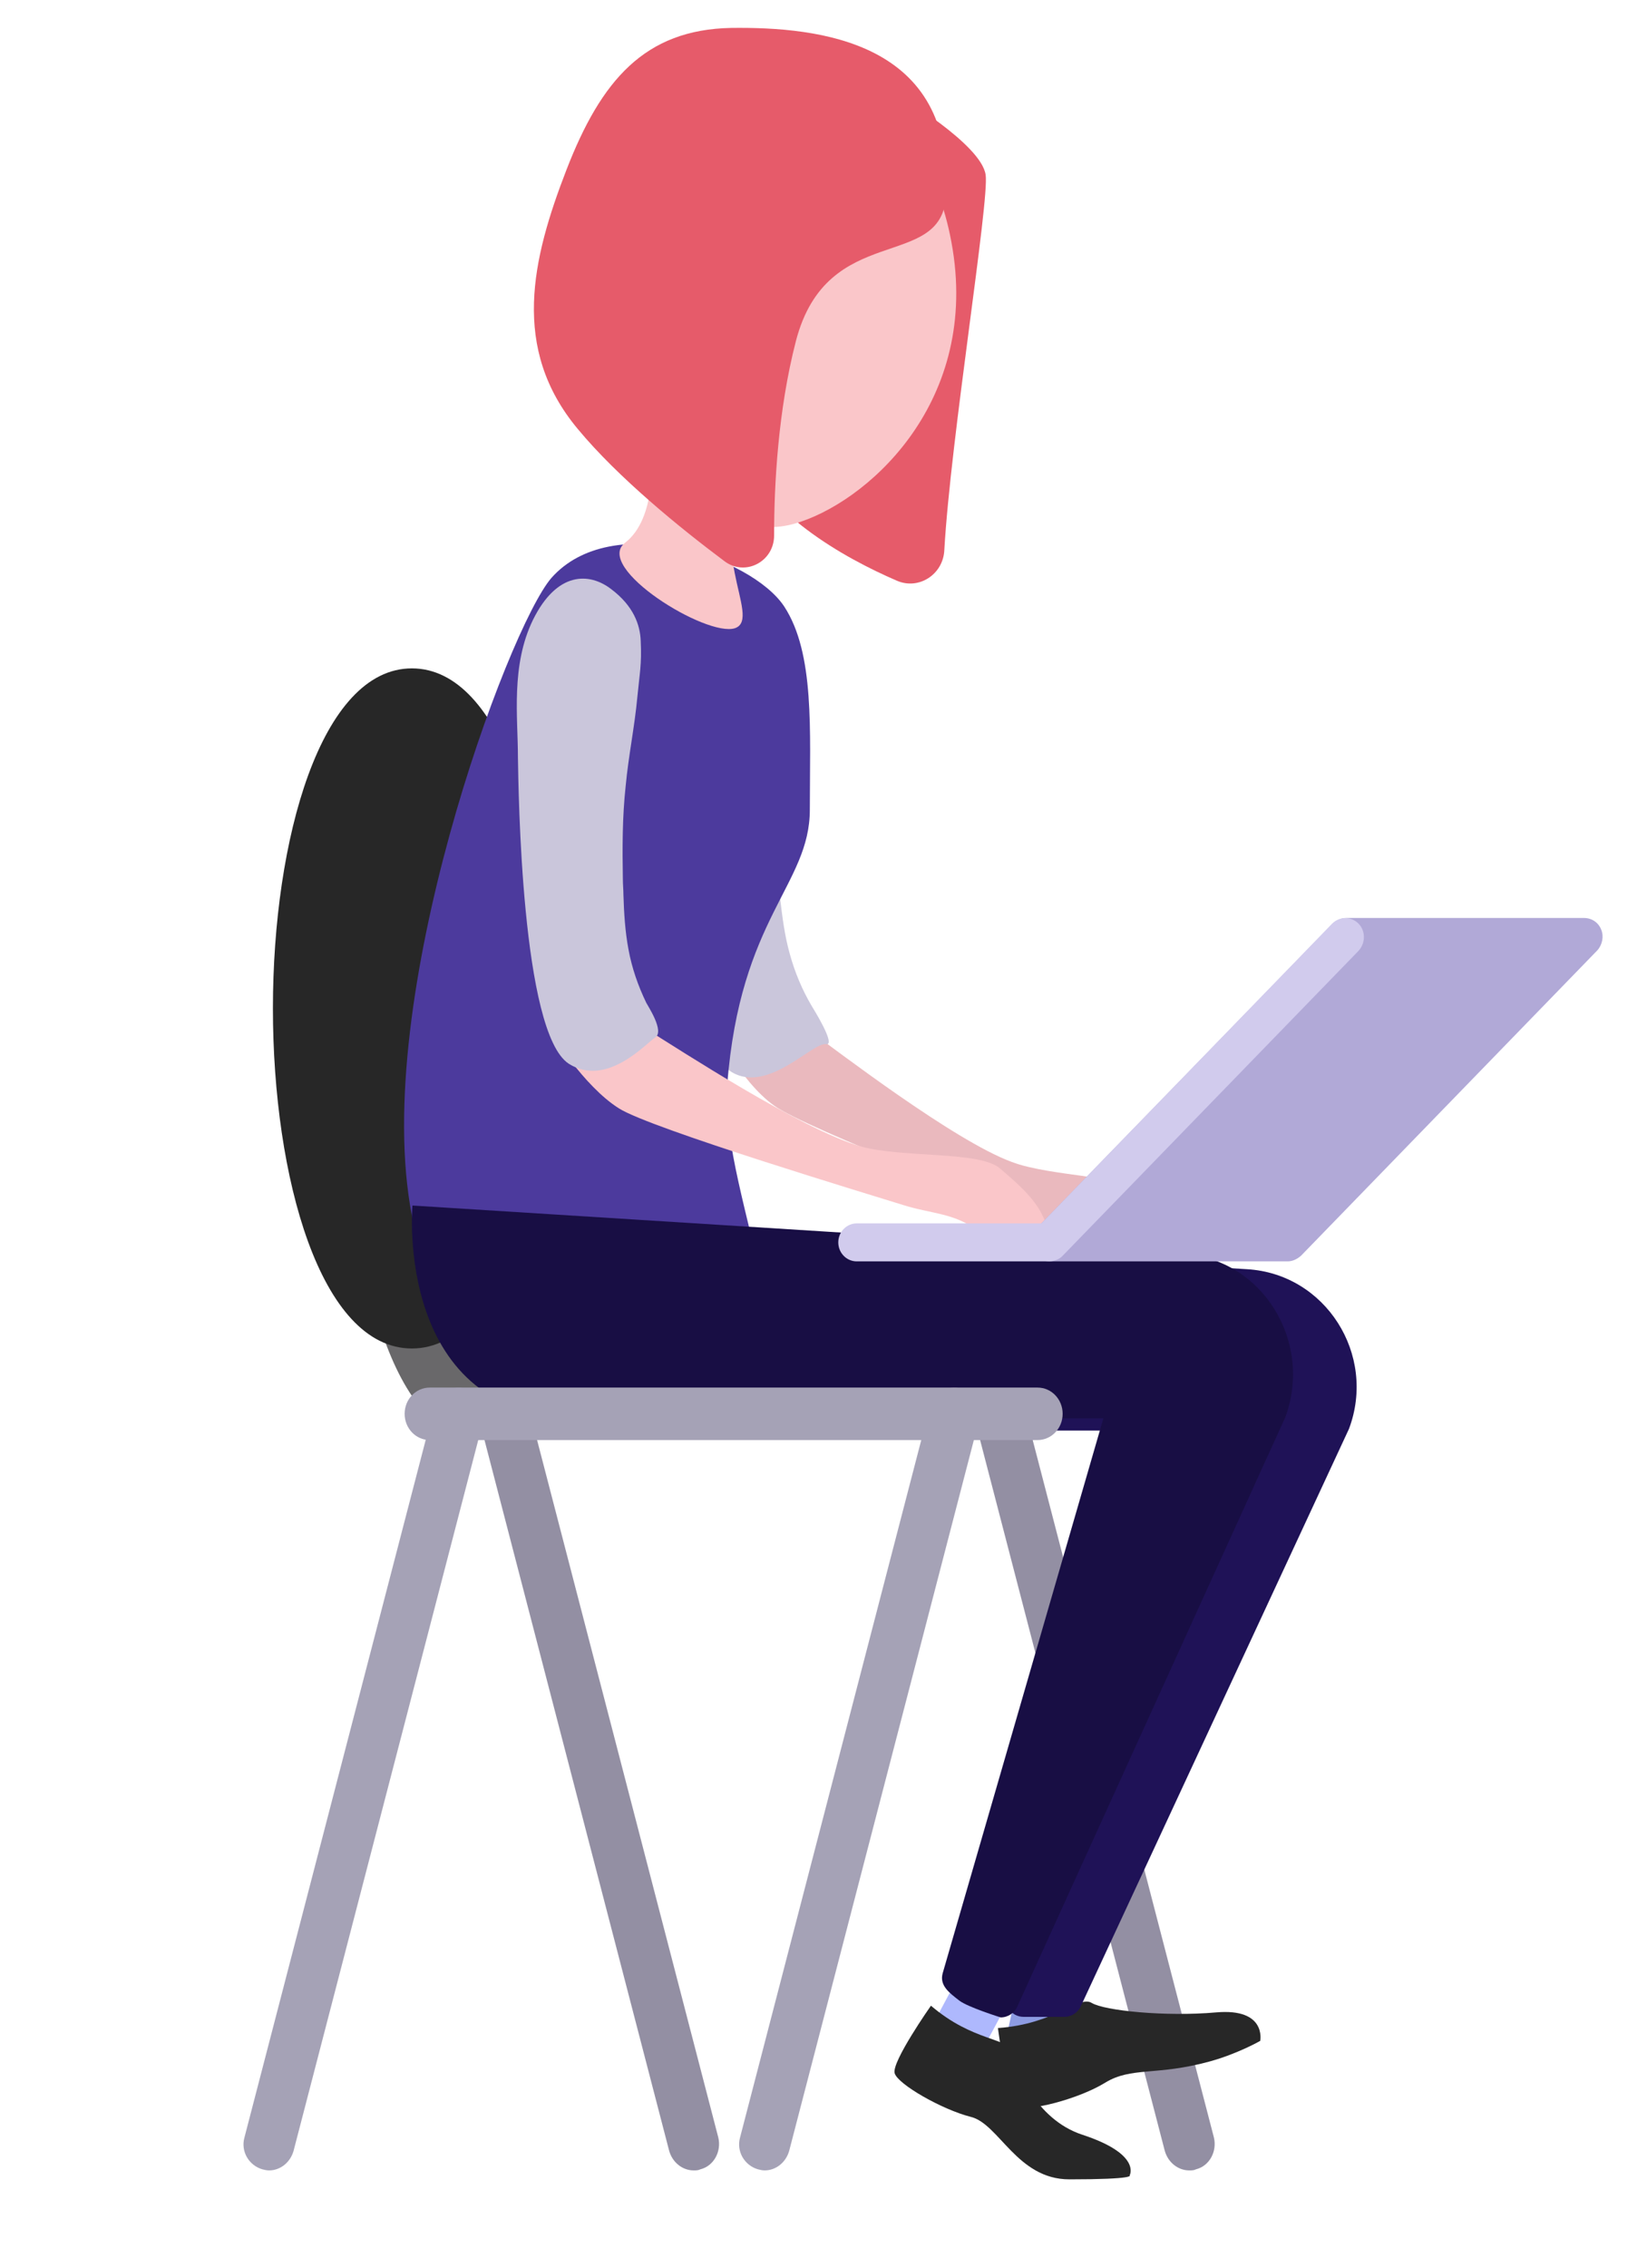
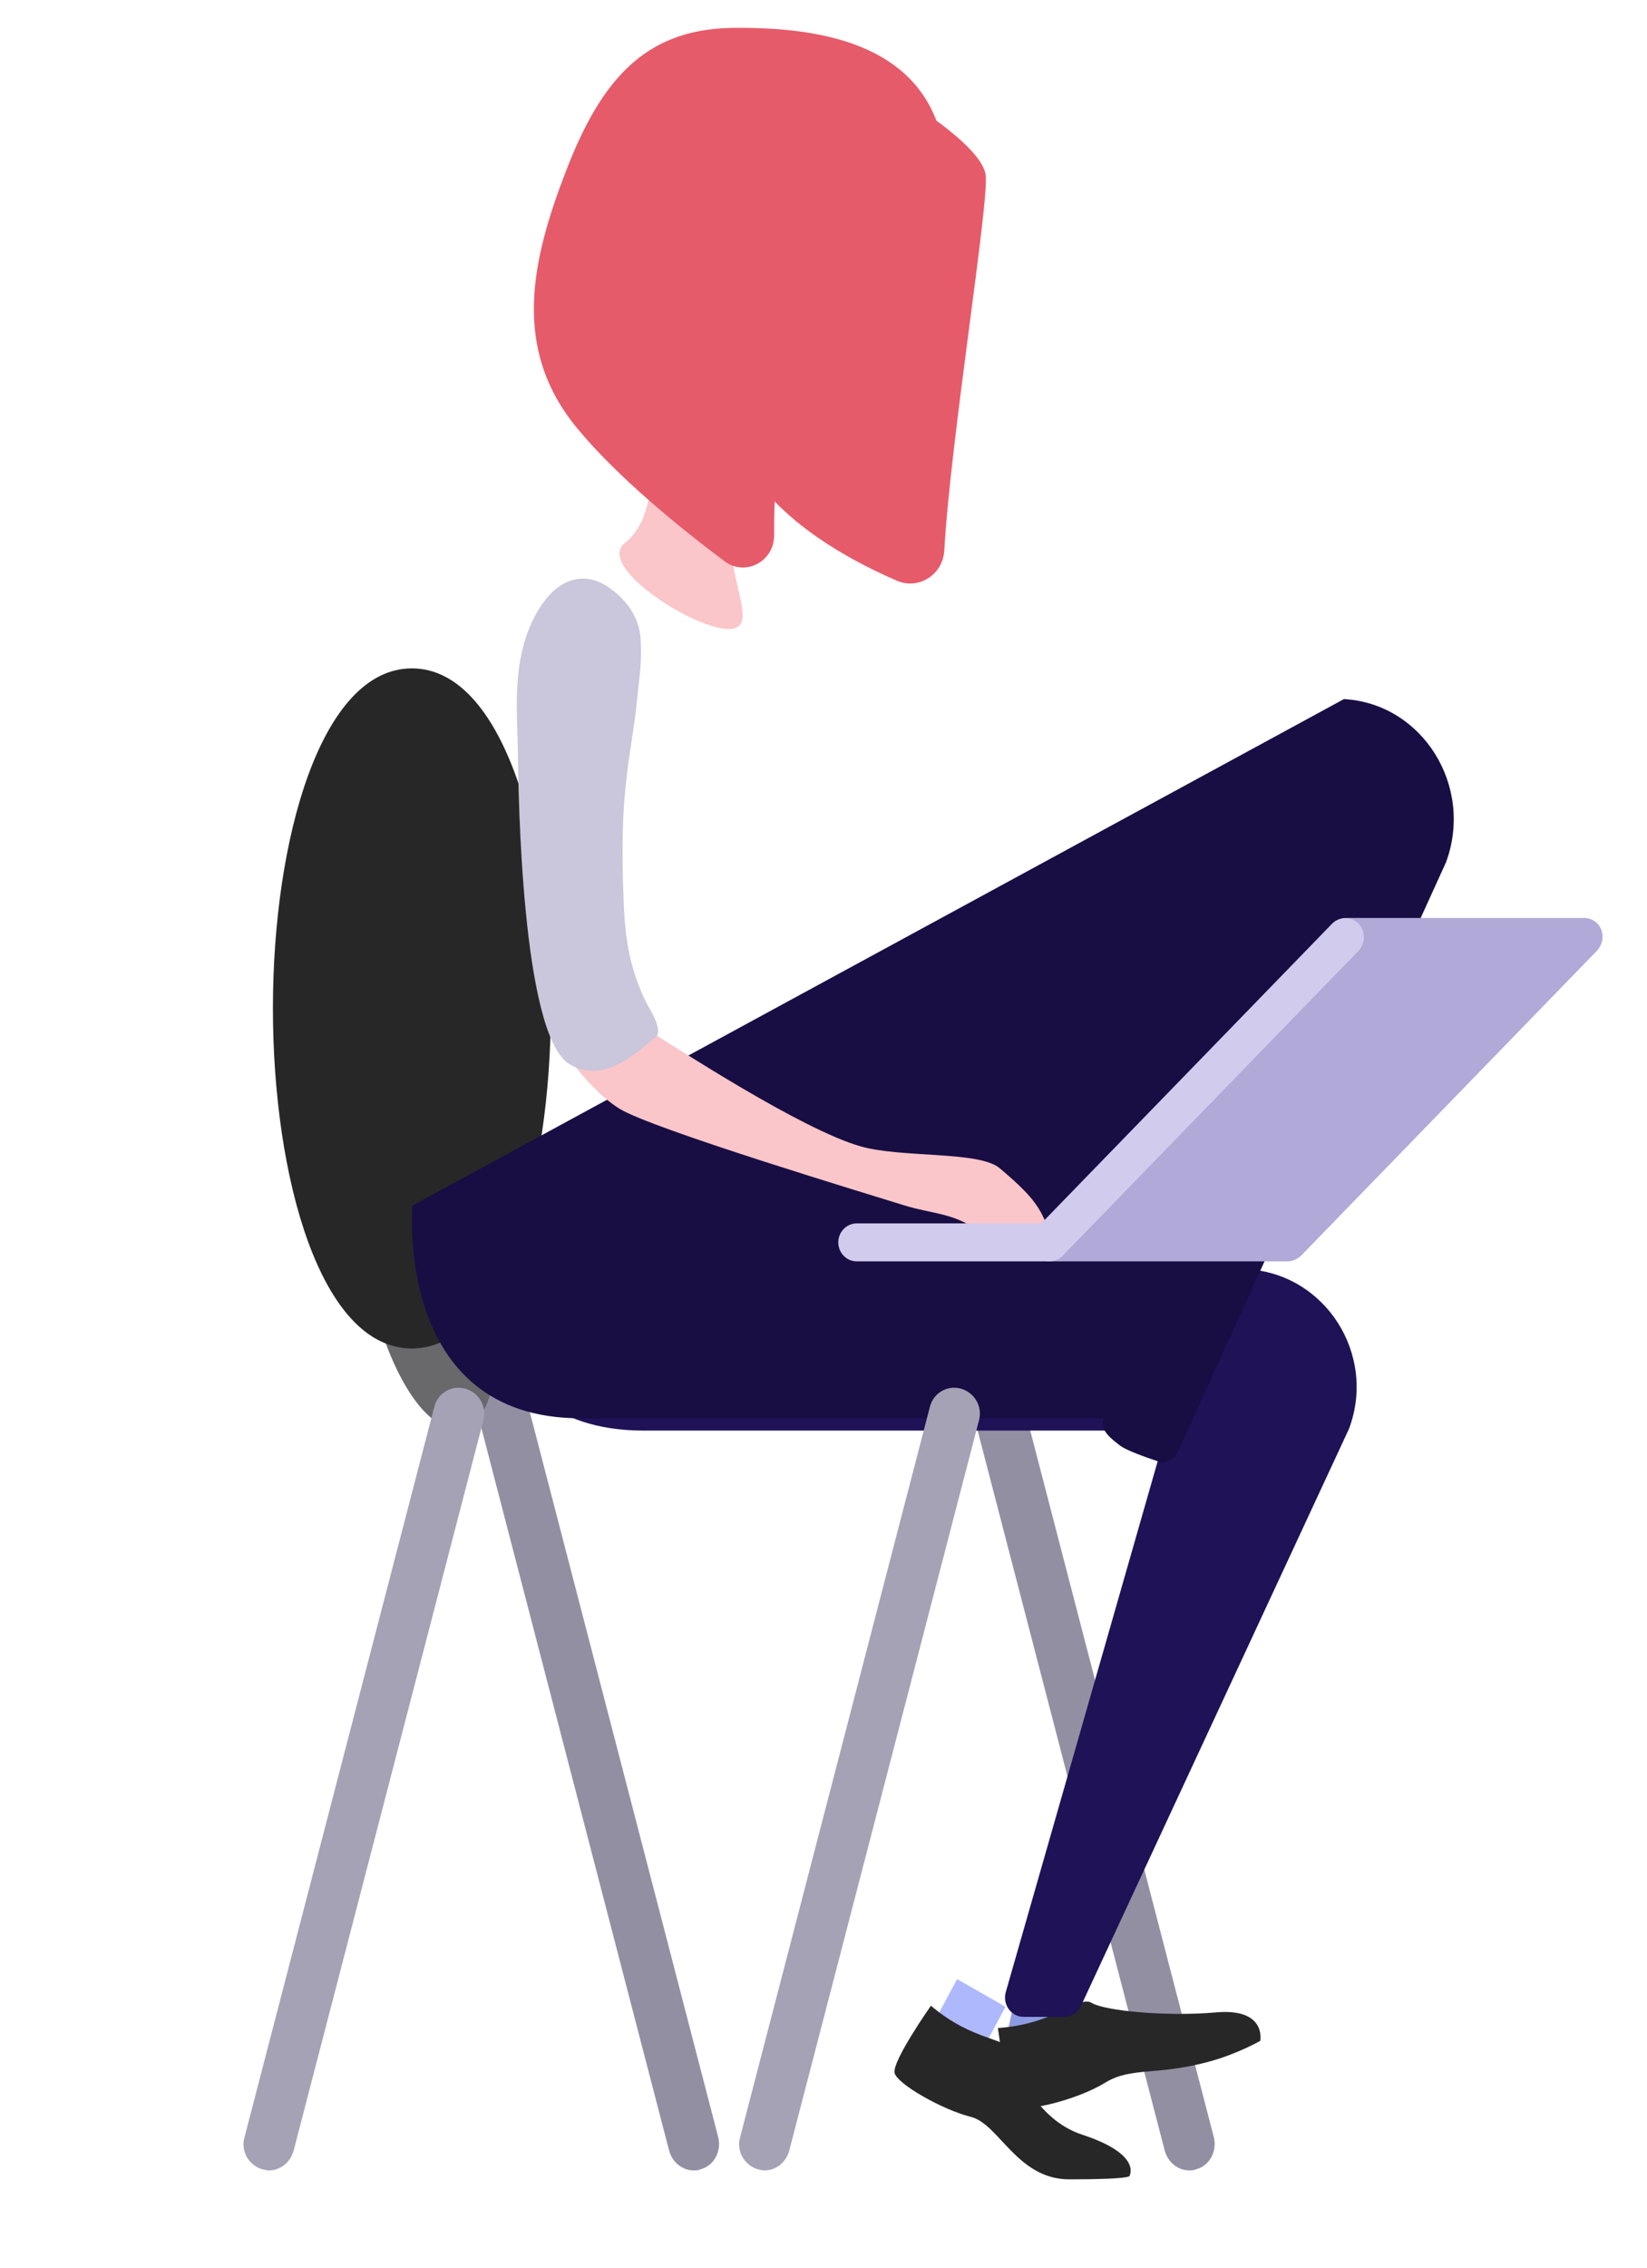
<svg xmlns="http://www.w3.org/2000/svg" version="1.1" id="Layer_1" x="0px" y="0px" viewBox="0 0 295.1 406.2" style="enable-background:new 0 0 295.1 406.2;" xml:space="preserve">
  <style type="text/css">
	.st0{fill:#938FA3;}
	.st1{fill:#69686A;}
	.st2{fill:#272727;}
	.st3{fill:#EAB9BE;}
	.st4{fill:#CAC6DB;}
	.st5{fill:#8D9BE2;}
	.st6{fill:#E65B6A;}
	.st7{fill:#FAC6C9;}
	.st8{fill:#FED4C6;}
	.st9{fill:#4C3A9D;}
	.st10{fill:#AEB8FD;}
	.st11{fill:#1F1257;}
	.st12{fill:#180E44;}
	.st13{fill:#A5A2B6;}
	.st14{fill:#B1A9D7;}
	.st15{fill:#D1CBED;}
</style>
  <g id="XMLID_234_">
    <path id="XMLID_299_" class="st0" d="M213.1,388.7c-2,0-3.8-1.4-4.4-3.5l-34-130.8c-0.6-2.5,0.8-5.1,3.2-5.7   c2.4-0.7,4.9,0.8,5.6,3.3l34,130.8c0.6,2.5-0.8,5.1-3.2,5.7C213.9,388.7,213.5,388.7,213.1,388.7z" />
    <path id="XMLID_298_" class="st0" d="M124.3,388.7c-2,0-3.8-1.4-4.4-3.5l-34-130.8c-0.6-2.5,0.8-5.1,3.2-5.7   c2.4-0.7,4.9,0.8,5.6,3.3l34,130.8c0.6,2.5-0.8,5.1-3.2,5.7C125.1,388.7,124.7,388.7,124.3,388.7z" />
    <path id="XMLID_295_" class="st1" d="M70.8,208.1c-6.4,1.8-6.6,14.6-3.6,26.4c3.1,11.8,9.5,22.9,15.9,21.1   c6.4-1.8,6.6-14.6,3.6-26.4C83.7,217.3,77.2,206.3,70.8,208.1z" />
    <path id="XMLID_294_" class="st2" d="M73.8,119.7c-16.3,0-24.9,30.6-24.9,60.9c0,30.2,8.5,60.9,24.9,60.9   c16.3,0,24.9-30.6,24.9-60.9C98.7,150.3,90.1,119.7,73.8,119.7z" />
    <path id="XMLID_293_" class="st3" d="M212.8,222.8c-1.3-3.1-3.9-5.8-7-8.9c-3.4-3.4-17.4-3.1-24.5-5.8c-10.4-3.8-31.8-20.3-36-23.3   c-0.5-0.3-1.1-0.5-1.6-0.5l-10.8,0.7c-2,0.1-3.1,2.5-2,4.2c1.9,2.9,4.7,6.6,7.8,8.8c5.4,4,44.6,19.1,49.5,21.1   c4.9,2,9.3,2.1,13.2,5.8c1.7,1.6,4.1,2.4,5.7,3.2c2,0.9,3.4,1,4.3,0.9c0.6-0.1,1.1,0.1,1.6,0.4C216.2,231.6,214,225.7,212.8,222.8z   " />
-     <path id="XMLID_290_" class="st4" d="M118.9,138.5c-0.6-7.1-2.7-16.2,0.7-24.8c3.5-9,9.4-9.4,13.5-6.7c4.2,2.7,5.7,5.9,6.1,8.8   c0.5,4.1,0.2,5.8,0.2,10c-0.1,5.4-0.7,10.7-0.8,16.1c-0.1,5.6,0.3,11.1,0.9,16.6c0.1,0.9,0.2,1.8,0.3,2.6c0.4,3.3,0.8,6.5,1.7,9.7   c0.9,3.3,2.2,6.4,3.9,9.3c0.3,0.5,4.5,7.2,2.6,6.9c-2.4-0.4-10.4,8.9-16.9,5C122.5,186.8,119.4,144.5,118.9,138.5z" />
    <g id="XMLID_285_">
      <path id="XMLID_50_" class="st5" d="M189.7,366.8l-9.2-2.1c-0.1,0-0.1-0.1-0.1-0.2l1.7-7.8c0-0.1,0.1-0.2,0.2-0.1l9.2,2.1    c0.1,0,0.1,0.1,0.1,0.2l-1.7,7.8C189.9,366.7,189.8,366.8,189.7,366.8z" />
      <path id="XMLID_286_" class="st2" d="M178.8,363.2c0,0,1.7,12.9,3.5,14c1.8,1.1,11-1.3,15.7-4.2c4.7-2.9,9.2-1.2,18.7-3.8    c5.1-1.4,9.1-3.7,9.1-3.7s1.2-5.9-7.9-5.1c-9.1,0.8-20-0.3-22.3-1.7C193.3,357.3,189.1,362.5,178.8,363.2z" />
    </g>
    <path id="XMLID_282_" class="st6" d="M161,17.1c0,0,14.8,8.7,15.6,14.2c0.7,4.6-6.3,47.5-7.4,67.2c-0.2,4.4-4.6,7.2-8.5,5.5   c-9.5-4.1-23.9-12.1-28.8-24.5C124.2,60.5,148,13.1,161,17.1z" />
-     <path id="XMLID_279_" class="st7" d="M112.8,77.4c4.9,7.4,17,19.9,29.5,16.4c12.5-3.5,32.9-21,28.4-49.1c-4.5-28-25-31.5-38.6-24.5   C118.5,27.2,95.8,51.7,112.8,77.4z" />
    <path id="XMLID_276_" class="st8" d="M122,63c-3.4-5.8-14.7-11.7-18.1-8.2c-3.4,3.5-1.1,21,13.6,17.5" />
-     <path id="XMLID_273_" class="st9" d="M145.1,145c0-14.2,0.9-28-4.6-36.4c-5.9-8.9-30.9-17.3-41.7-5.1c-7.8,9-32.5,75.6-25,114.2   c7.6,38.5,14.7,33.1,53.8,33.5c21.9,0.2,1.2-36.7,2.7-56.9C132.6,164.3,145.1,158.5,145.1,145z" />
    <path id="XMLID_270_" class="st7" d="M116.7,81.8c0,0,1,11-4.7,15.4c-5.7,4.4,14.6,17,19.7,15.3c5.1-1.8-6.5-15.5,3.7-27.2" />
    <path id="XMLID_267_" class="st6" d="M169.5,35.1c-0.8,13.6-21.3,4.4-26.9,26c-3.2,12.4-3.9,25.7-3.9,34.8c0,4.7-5.2,7.4-8.9,4.6   c-7.9-5.9-19.1-15-26.3-23.7c-12-14.4-8.2-30.4-2-46.4C107.7,14.4,115.5,5.3,131,5C146.8,4.8,171.2,7.4,169.5,35.1z" />
    <g id="XMLID_257_">
      <g>
        <path id="XMLID_33_" class="st10" d="M176.1,366.7l-8.4-4.8c-0.1,0-0.1-0.2-0.1-0.2l3.8-7.1c0-0.1,0.1-0.1,0.2-0.1l8.4,4.8     c0.1,0,0.1,0.2,0.1,0.2l-3.8,7.1C176.3,366.8,176.2,366.8,176.1,366.7z" />
        <g id="XMLID_32_">
          <path class="st2" d="M166.8,359.2c0,0-7.1,10.1-6.5,12.1c0.6,2,8.5,6.5,13.6,7.8c5.1,1.2,8.3,11.2,17.7,11.2      c12,0,10.8-0.7,10.8-0.7s2.2-3.8-8.5-7.3c-8.5-2.8-11.9-12.2-12.6-14.8C180.7,364.9,174.4,365.7,166.8,359.2z" />
        </g>
      </g>
    </g>
    <path id="XMLID_254_" class="st11" d="M85.2,218.9c0,0-3.4,37.3,30.1,37.3c33.4,0,93.7,0,93.7,0l-28.8,100.6   c-0.6,2.2,1,4.4,3.2,4.4h7.3c1.3,0,2.5-0.8,3-2l48-103.3c5-13.3-4.2-27.8-18.3-28.6L85.2,218.9z" />
-     <path id="XMLID_251_" class="st12" d="M73.9,215.9c0,0-3.4,38.1,30.1,38.1s93.7,0,93.7,0l-28.8,99.4c-0.6,2.2,1.2,3.5,3,4.9   c1.6,1.2,7.4,3,7.4,3c1.3,0,2.5-0.8,3-2l48-105.5c5-13.6-4.2-28.4-18.3-29.2L73.9,215.9z" />
+     <path id="XMLID_251_" class="st12" d="M73.9,215.9c0,0-3.4,38.1,30.1,38.1s93.7,0,93.7,0c-0.6,2.2,1.2,3.5,3,4.9   c1.6,1.2,7.4,3,7.4,3c1.3,0,2.5-0.8,3-2l48-105.5c5-13.6-4.2-28.4-18.3-29.2L73.9,215.9z" />
    <path id="XMLID_248_" class="st7" d="M186.7,217.5c-1.5-3-4.3-5.5-7.6-8.3c-3.7-3.1-17.6-1.8-24.9-3.9c-10.6-3-33.2-17.8-37.6-20.5   c-0.5-0.3-1.1-0.4-1.7-0.3l-10.7,1.5c-2,0.3-2.9,2.7-1.7,4.3c2.1,2.7,5.2,6.2,8.4,8.2c5.6,3.6,45.8,15.7,50.9,17.3   c5,1.6,9.4,1.4,13.6,4.8c1.8,1.4,4.3,2.1,6,2.7c2,0.8,3.5,0.7,4.3,0.6c0.6-0.1,1.1,0,1.6,0.3C190.7,226,188.1,220.3,186.7,217.5z" />
    <path id="XMLID_245_" class="st4" d="M92.8,135.6c0-7.1-1.3-16.4,2.7-24.6c4.3-8.7,10.1-8.5,14-5.5c4,3,5.2,6.4,5.3,9.3   c0.2,4.2-0.2,5.8-0.6,10c-0.5,5.4-1.6,10.6-2.1,16c-0.6,5.5-0.6,11.1-0.5,16.7c0,0.9,0.1,1.8,0.1,2.7c0.1,3.3,0.3,6.6,0.9,9.8   c0.6,3.3,1.7,6.5,3.2,9.6c0.3,0.6,3.3,5.1,1.6,6.2c-1.7,1.1-8.7,9-15.5,4.7C93.4,184.9,92.9,141.6,92.8,135.6z" />
-     <path id="XMLID_244_" class="st13" d="M185.9,257.9H77c-2.5,0-4.5-2.1-4.5-4.7s2-4.7,4.5-4.7h108.9c2.5,0,4.5,2.1,4.5,4.7   S188.4,257.9,185.9,257.9z" />
    <path id="XMLID_243_" class="st13" d="M48.2,388.7c-0.4,0-0.8-0.1-1.2-0.2c-2.4-0.7-3.9-3.2-3.2-5.7l34-130.8   c0.6-2.5,3.1-4,5.6-3.3c2.4,0.7,3.9,3.2,3.2,5.7l-34,130.8C52,387.3,50.2,388.7,48.2,388.7z" />
    <path id="XMLID_242_" class="st13" d="M137,388.7c-0.4,0-0.8-0.1-1.2-0.2c-2.4-0.7-3.9-3.2-3.2-5.7l34-130.8c0.6-2.5,3.1-4,5.6-3.3   c2.4,0.7,3.9,3.2,3.2,5.7l-34,130.8C140.8,387.3,139,388.7,137,388.7z" />
    <path id="XMLID_238_" class="st14" d="M286.9,166.5c-0.5-1.3-1.7-2.1-3.1-2.1h-42.6c-0.9,0-1.7,0.4-2.4,1L185.7,220   c-1,1-1.2,2.5-0.7,3.8c0.5,1.3,1.7,2.1,3.1,2.1h42.6c0.9,0,1.7-0.4,2.4-1l53.1-54.7C287.1,169.2,287.4,167.7,286.9,166.5z" />
    <path id="XMLID_235_" class="st15" d="M188,225.9h-34.5c-1.8,0-3.3-1.5-3.3-3.4c0-1.9,1.5-3.4,3.3-3.4h33.1l52.1-53.7   c1.3-1.3,3.4-1.3,4.7,0c1.3,1.3,1.3,3.5,0,4.9l-53.1,54.7C189.8,225.5,188.9,225.9,188,225.9z" />
  </g>
</svg>